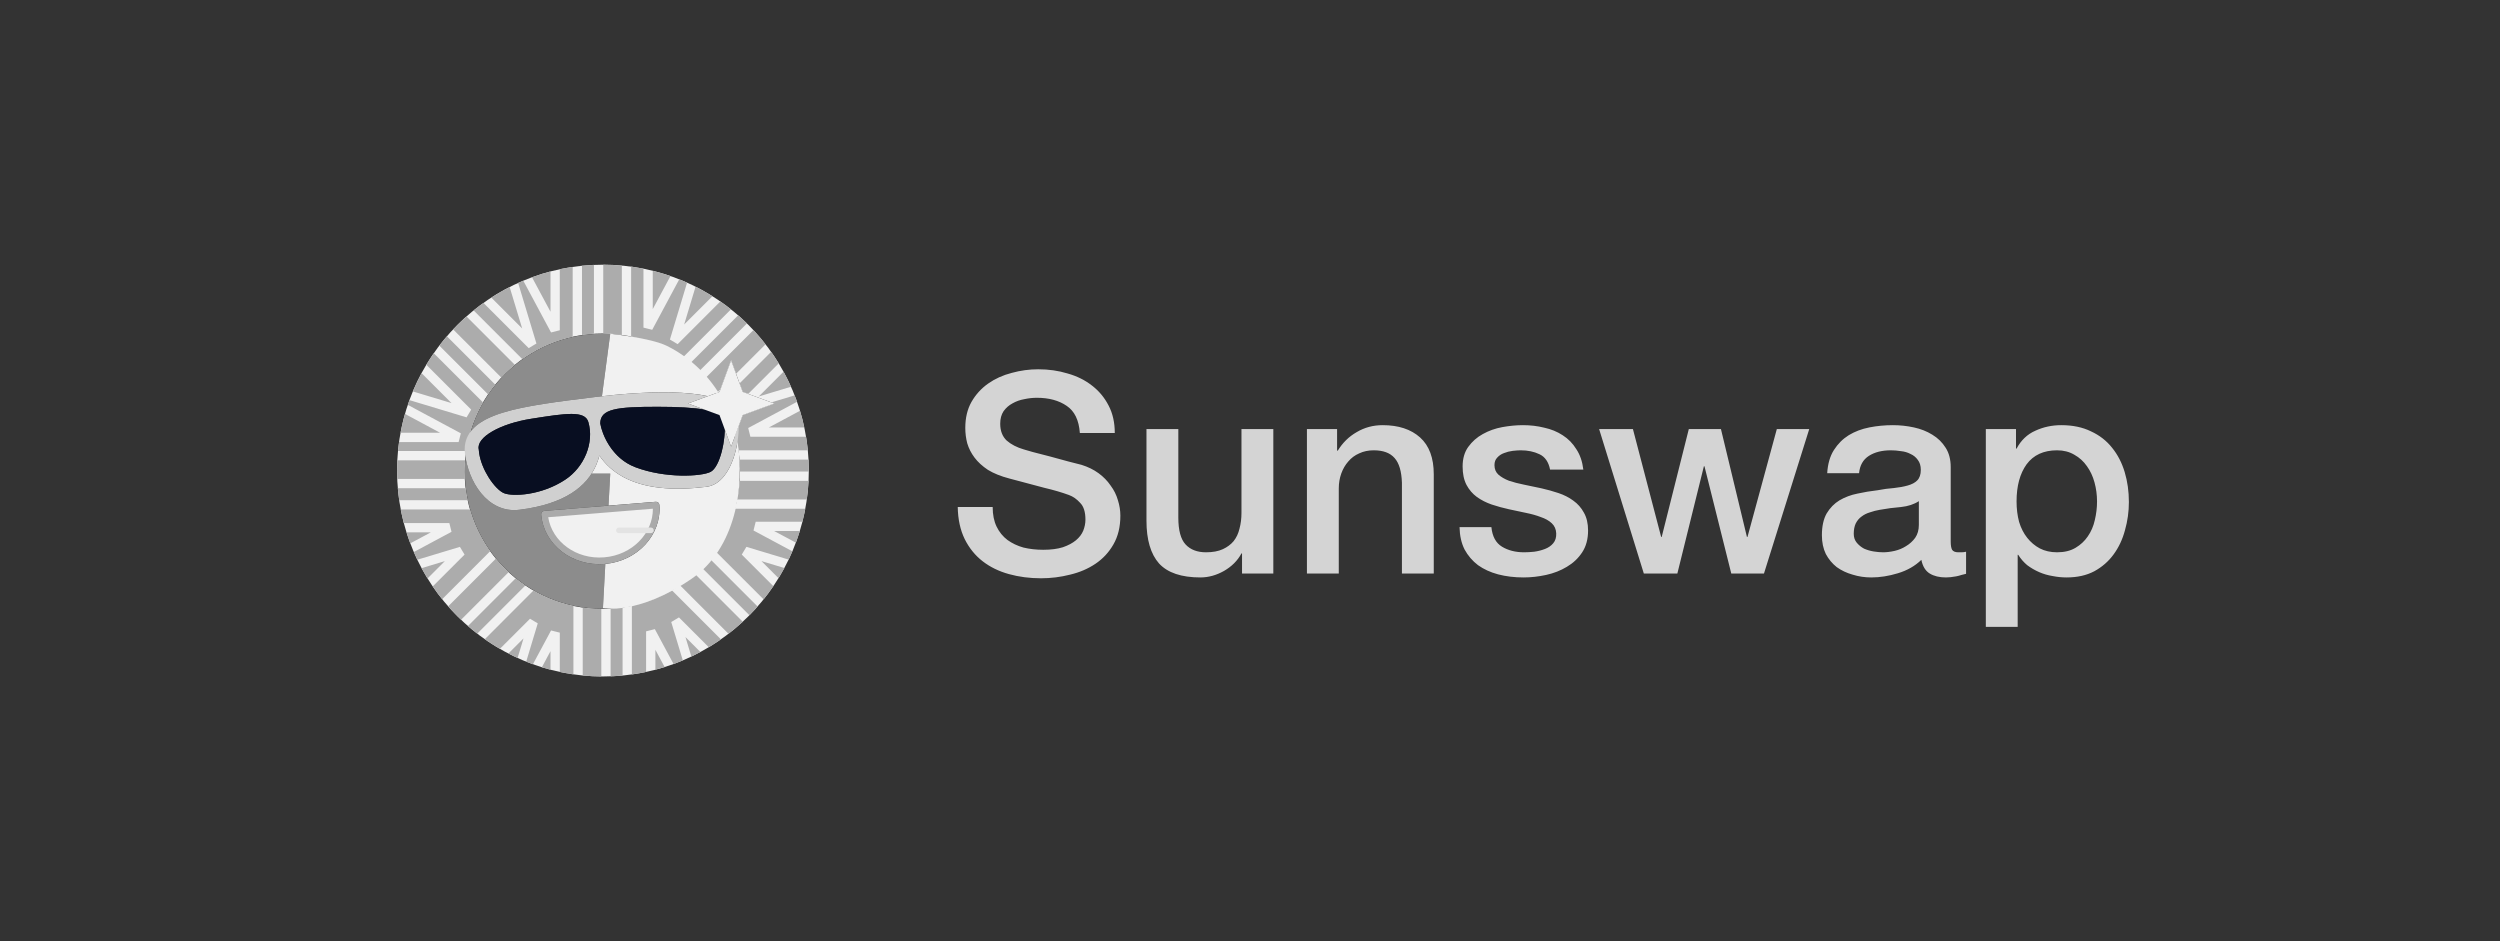
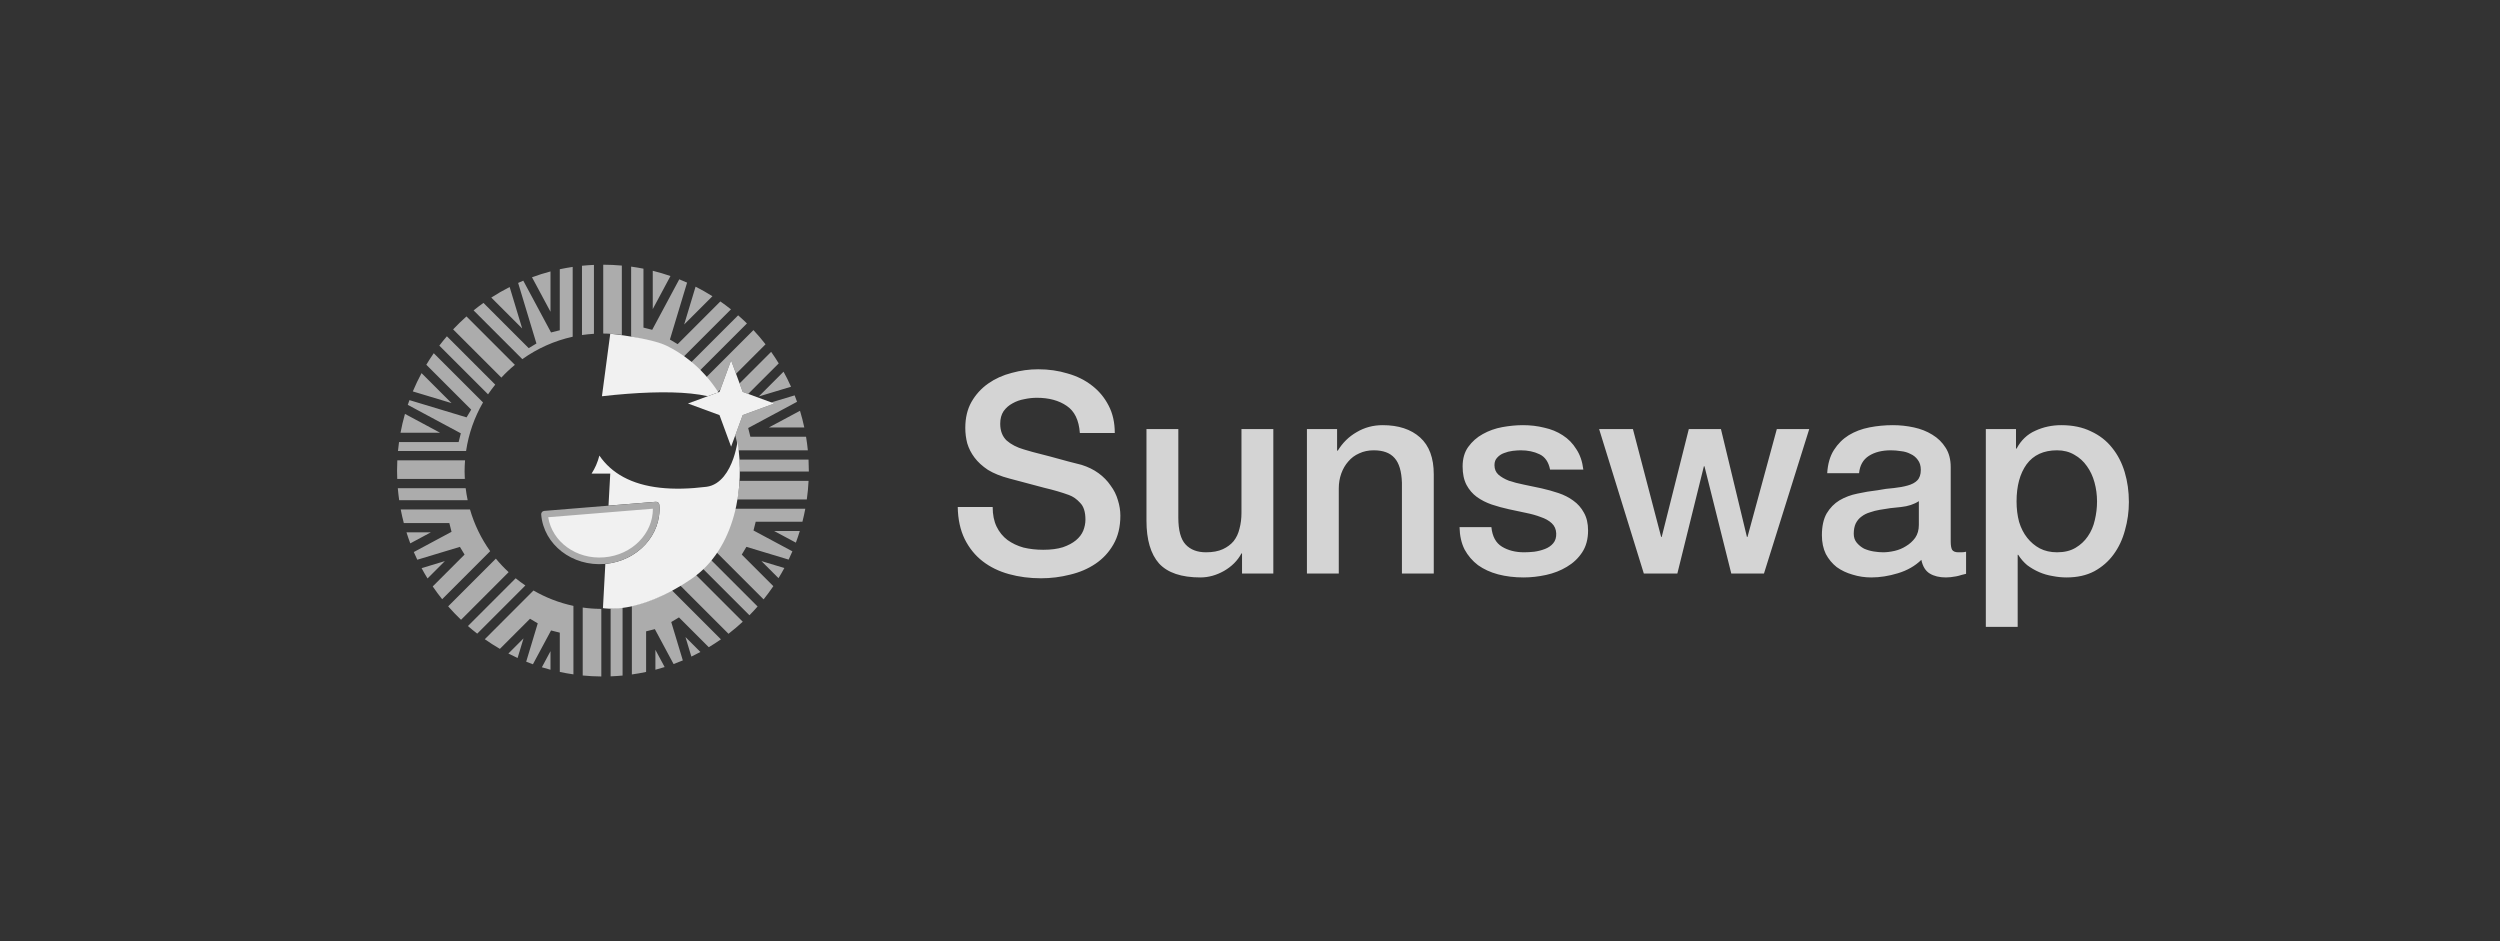
<svg xmlns="http://www.w3.org/2000/svg" width="170" height="64" viewBox="0 0 170 64" fill="none">
  <rect x="0" y="0" width="170" height="64" fill="#333333" stroke="none" />
  <path d="M67.502 34.478C67.502 34.997 67.591 35.441 67.768 35.808C67.945 36.175 68.192 36.479 68.509 36.72C68.826 36.948 69.187 37.119 69.592 37.233C70.01 37.334 70.46 37.385 70.941 37.385C71.46 37.385 71.904 37.328 72.271 37.214C72.638 37.087 72.936 36.929 73.164 36.739C73.392 36.549 73.557 36.334 73.658 36.093C73.759 35.84 73.81 35.586 73.81 35.333C73.81 34.814 73.69 34.434 73.449 34.193C73.221 33.94 72.968 33.762 72.689 33.661C72.208 33.484 71.644 33.319 70.998 33.167C70.365 33.002 69.579 32.793 68.642 32.54C68.059 32.388 67.572 32.192 67.179 31.951C66.799 31.698 66.495 31.419 66.267 31.115C66.039 30.811 65.874 30.488 65.773 30.146C65.684 29.804 65.64 29.456 65.64 29.101C65.64 28.417 65.779 27.828 66.058 27.334C66.349 26.827 66.729 26.409 67.198 26.08C67.667 25.751 68.199 25.51 68.794 25.358C69.389 25.193 69.991 25.111 70.599 25.111C71.308 25.111 71.973 25.206 72.594 25.396C73.227 25.573 73.778 25.846 74.247 26.213C74.728 26.58 75.108 27.036 75.387 27.581C75.666 28.113 75.805 28.734 75.805 29.443H73.43C73.367 28.569 73.069 27.955 72.537 27.6C72.005 27.233 71.327 27.049 70.504 27.049C70.225 27.049 69.94 27.081 69.649 27.144C69.358 27.195 69.092 27.29 68.851 27.429C68.61 27.556 68.408 27.733 68.243 27.961C68.091 28.189 68.015 28.474 68.015 28.816C68.015 29.297 68.161 29.677 68.452 29.956C68.756 30.222 69.149 30.425 69.63 30.564C69.681 30.577 69.877 30.634 70.219 30.735C70.574 30.824 70.966 30.925 71.397 31.039C71.828 31.153 72.246 31.267 72.651 31.381C73.069 31.482 73.367 31.558 73.544 31.609C73.987 31.748 74.374 31.938 74.703 32.179C75.032 32.42 75.305 32.698 75.52 33.015C75.748 33.319 75.913 33.648 76.014 34.003C76.128 34.358 76.185 34.712 76.185 35.067C76.185 35.827 76.027 36.479 75.71 37.024C75.406 37.556 75.001 37.993 74.494 38.335C73.987 38.677 73.411 38.924 72.765 39.076C72.119 39.241 71.46 39.323 70.789 39.323C70.016 39.323 69.288 39.228 68.604 39.038C67.92 38.848 67.325 38.557 66.818 38.164C66.311 37.771 65.906 37.271 65.602 36.663C65.298 36.042 65.14 35.314 65.127 34.478H67.502ZM86.586 39H84.458V37.632H84.42C84.154 38.126 83.755 38.525 83.223 38.829C82.704 39.12 82.172 39.266 81.627 39.266C80.335 39.266 79.398 38.949 78.815 38.316C78.245 37.67 77.96 36.701 77.96 35.409V29.177H80.126V35.2C80.126 36.061 80.291 36.669 80.62 37.024C80.95 37.379 81.412 37.556 82.007 37.556C82.463 37.556 82.843 37.486 83.147 37.347C83.451 37.208 83.698 37.024 83.888 36.796C84.078 36.555 84.211 36.27 84.287 35.941C84.376 35.612 84.42 35.257 84.42 34.877V29.177H86.586V39ZM88.871 29.177H90.922V30.621L90.96 30.659C91.29 30.114 91.721 29.69 92.252 29.386C92.784 29.069 93.374 28.911 94.019 28.911C95.096 28.911 95.945 29.19 96.566 29.747C97.186 30.304 97.496 31.14 97.496 32.255V39H95.331V32.825C95.305 32.052 95.141 31.495 94.837 31.153C94.532 30.798 94.058 30.621 93.412 30.621C93.044 30.621 92.715 30.691 92.424 30.83C92.132 30.957 91.885 31.14 91.683 31.381C91.48 31.609 91.322 31.881 91.207 32.198C91.094 32.515 91.037 32.85 91.037 33.205V39H88.871V29.177ZM101.415 35.846C101.478 36.479 101.719 36.923 102.137 37.176C102.555 37.429 103.055 37.556 103.638 37.556C103.84 37.556 104.068 37.543 104.322 37.518C104.588 37.48 104.835 37.417 105.063 37.328C105.291 37.239 105.474 37.113 105.614 36.948C105.766 36.771 105.835 36.543 105.823 36.264C105.81 35.985 105.709 35.757 105.519 35.58C105.329 35.403 105.082 35.263 104.778 35.162C104.486 35.048 104.151 34.953 103.771 34.877C103.391 34.801 103.004 34.719 102.612 34.63C102.206 34.541 101.814 34.434 101.434 34.307C101.066 34.18 100.731 34.009 100.427 33.794C100.135 33.579 99.901 33.306 99.724 32.977C99.546 32.635 99.458 32.217 99.458 31.723C99.458 31.191 99.584 30.748 99.838 30.393C100.104 30.026 100.433 29.734 100.826 29.519C101.231 29.291 101.674 29.133 102.156 29.044C102.65 28.955 103.118 28.911 103.562 28.911C104.068 28.911 104.55 28.968 105.006 29.082C105.474 29.183 105.892 29.354 106.26 29.595C106.64 29.836 106.95 30.152 107.191 30.545C107.444 30.925 107.602 31.387 107.666 31.932H105.405C105.303 31.413 105.063 31.064 104.683 30.887C104.315 30.71 103.891 30.621 103.41 30.621C103.258 30.621 103.074 30.634 102.859 30.659C102.656 30.684 102.46 30.735 102.27 30.811C102.092 30.874 101.94 30.976 101.814 31.115C101.687 31.242 101.624 31.413 101.624 31.628C101.624 31.894 101.712 32.109 101.89 32.274C102.08 32.439 102.32 32.578 102.612 32.692C102.916 32.793 103.258 32.882 103.638 32.958C104.018 33.034 104.41 33.116 104.816 33.205C105.208 33.294 105.595 33.401 105.975 33.528C106.355 33.655 106.69 33.826 106.982 34.041C107.286 34.256 107.526 34.529 107.704 34.858C107.894 35.187 107.989 35.593 107.989 36.074C107.989 36.657 107.856 37.151 107.59 37.556C107.324 37.961 106.975 38.291 106.545 38.544C106.127 38.797 105.658 38.981 105.139 39.095C104.619 39.209 104.106 39.266 103.6 39.266C102.979 39.266 102.403 39.196 101.871 39.057C101.351 38.918 100.895 38.709 100.503 38.43C100.123 38.139 99.819 37.784 99.591 37.366C99.375 36.935 99.261 36.429 99.249 35.846H101.415ZM108.74 29.177H111.039L112.958 36.511H112.996L114.839 29.177H117.024L118.791 36.511H118.829L120.824 29.177H123.028L119.95 39H117.727L115.903 31.704H115.865L114.06 39H111.78L108.74 29.177ZM132.648 36.815C132.648 37.081 132.68 37.271 132.743 37.385C132.819 37.499 132.959 37.556 133.161 37.556C133.225 37.556 133.301 37.556 133.389 37.556C133.478 37.556 133.579 37.543 133.693 37.518V39.019C133.617 39.044 133.516 39.07 133.389 39.095C133.275 39.133 133.155 39.165 133.028 39.19C132.902 39.215 132.775 39.234 132.648 39.247C132.522 39.26 132.414 39.266 132.325 39.266C131.882 39.266 131.515 39.177 131.223 39C130.932 38.823 130.742 38.512 130.653 38.069C130.223 38.487 129.691 38.791 129.057 38.981C128.437 39.171 127.835 39.266 127.252 39.266C126.809 39.266 126.385 39.203 125.979 39.076C125.574 38.962 125.213 38.791 124.896 38.563C124.592 38.322 124.345 38.025 124.155 37.67C123.978 37.303 123.889 36.878 123.889 36.397C123.889 35.789 123.997 35.295 124.212 34.915C124.44 34.535 124.732 34.237 125.086 34.022C125.454 33.807 125.859 33.655 126.302 33.566C126.758 33.465 127.214 33.389 127.67 33.338C128.063 33.262 128.437 33.211 128.791 33.186C129.146 33.148 129.456 33.091 129.722 33.015C130.001 32.939 130.216 32.825 130.368 32.673C130.533 32.508 130.615 32.268 130.615 31.951C130.615 31.672 130.546 31.444 130.406 31.267C130.28 31.09 130.115 30.957 129.912 30.868C129.722 30.767 129.507 30.703 129.266 30.678C129.026 30.64 128.798 30.621 128.582 30.621C127.974 30.621 127.474 30.748 127.081 31.001C126.689 31.254 126.467 31.647 126.416 32.179H124.25C124.288 31.546 124.44 31.02 124.706 30.602C124.972 30.184 125.308 29.848 125.713 29.595C126.131 29.342 126.6 29.164 127.119 29.063C127.639 28.962 128.171 28.911 128.715 28.911C129.197 28.911 129.672 28.962 130.14 29.063C130.609 29.164 131.027 29.329 131.394 29.557C131.774 29.785 132.078 30.083 132.306 30.45C132.534 30.805 132.648 31.242 132.648 31.761V36.815ZM130.482 34.079C130.153 34.294 129.748 34.427 129.266 34.478C128.785 34.516 128.304 34.579 127.822 34.668C127.594 34.706 127.373 34.763 127.157 34.839C126.942 34.902 126.752 34.997 126.587 35.124C126.423 35.238 126.29 35.396 126.188 35.599C126.1 35.789 126.055 36.023 126.055 36.302C126.055 36.543 126.125 36.745 126.264 36.91C126.404 37.075 126.568 37.208 126.758 37.309C126.961 37.398 127.176 37.461 127.404 37.499C127.645 37.537 127.86 37.556 128.05 37.556C128.291 37.556 128.551 37.524 128.829 37.461C129.108 37.398 129.368 37.29 129.608 37.138C129.862 36.986 130.071 36.796 130.235 36.568C130.4 36.327 130.482 36.036 130.482 35.694V34.079ZM135.036 29.177H137.088V30.507H137.126C137.43 29.937 137.854 29.532 138.399 29.291C138.944 29.038 139.533 28.911 140.166 28.911C140.939 28.911 141.61 29.05 142.18 29.329C142.763 29.595 143.244 29.969 143.624 30.45C144.004 30.919 144.289 31.47 144.479 32.103C144.669 32.736 144.764 33.414 144.764 34.136C144.764 34.795 144.675 35.434 144.498 36.055C144.333 36.676 144.074 37.227 143.719 37.708C143.377 38.177 142.94 38.557 142.408 38.848C141.876 39.127 141.249 39.266 140.527 39.266C140.21 39.266 139.894 39.234 139.577 39.171C139.26 39.12 138.956 39.032 138.665 38.905C138.374 38.778 138.101 38.62 137.848 38.43C137.607 38.227 137.405 37.993 137.24 37.727H137.202V42.629H135.036V29.177ZM142.598 34.098C142.598 33.655 142.541 33.224 142.427 32.806C142.313 32.388 142.142 32.021 141.914 31.704C141.686 31.375 141.401 31.115 141.059 30.925C140.717 30.722 140.324 30.621 139.881 30.621C138.969 30.621 138.279 30.938 137.81 31.571C137.354 32.204 137.126 33.047 137.126 34.098C137.126 34.592 137.183 35.054 137.297 35.485C137.424 35.903 137.607 36.264 137.848 36.568C138.089 36.872 138.374 37.113 138.703 37.29C139.045 37.467 139.438 37.556 139.881 37.556C140.375 37.556 140.793 37.455 141.135 37.252C141.477 37.049 141.756 36.79 141.971 36.473C142.199 36.144 142.357 35.776 142.446 35.371C142.547 34.953 142.598 34.529 142.598 34.098Z" fill="#D4D4D4" />
-   <path d="M41 18C48.732 18 55 24.268 55 32C55 39.732 48.732 46 41 46C33.268 46 27 39.732 27 32C27 24.268 33.268 18 41 18ZM40.957 22.68C35.785 22.68 31.592 26.873 31.592 32.045C31.592 37.217 35.785 41.409 40.957 41.409C46.129 41.409 50.321 37.217 50.321 32.045C50.321 31.2 50.207 30.381 49.997 29.602L50.504 28.227L52.65 27.438L50.504 26.649L49.715 24.502L48.927 26.649L48.674 26.741C46.985 24.289 44.16 22.68 40.957 22.68ZM40.015 41.346C40.324 41.377 40.638 41.393 40.956 41.393C41.116 41.393 41.276 41.389 41.435 41.381C41.276 41.389 41.117 41.394 40.957 41.394C40.796 41.394 40.635 41.389 40.476 41.381C40.321 41.373 40.167 41.361 40.015 41.346ZM31.633 32.7C31.629 32.642 31.623 32.584 31.62 32.526L31.617 32.413C31.621 32.509 31.626 32.605 31.633 32.7ZM41.81 22.736C41.861 22.741 41.913 22.745 41.964 22.751C41.913 22.745 41.861 22.741 41.81 22.736ZM41.438 22.708C41.474 22.71 41.51 22.714 41.546 22.716C41.489 22.712 41.431 22.709 41.374 22.706L41.438 22.708Z" fill="#F1F1F1" />
  <path d="M39.625 41.313C40.038 41.372 40.461 41.404 40.89 41.407V46C40.463 45.997 40.041 45.974 39.625 45.934V41.313ZM42.335 45.938C42.066 45.963 41.794 45.981 41.522 45.991V41.39C41.796 41.373 42.067 41.346 42.335 41.307V45.938ZM49.023 43.476C48.754 43.663 48.479 43.842 48.197 44.011L46.17 41.983L45.644 42.298L46.432 44.908C46.225 44.995 46.015 45.078 45.803 45.155L44.53 42.781L43.935 42.931V45.692C43.617 45.76 43.293 45.817 42.967 45.863V41.19C43.935 40.977 44.847 40.617 45.678 40.131L49.023 43.476ZM36.277 40.154C37.11 40.636 38.023 40.993 38.993 41.2V45.857C38.681 45.813 38.372 45.758 38.066 45.692V43.02L37.472 42.871L36.238 45.17C36.085 45.114 35.932 45.056 35.781 44.995L36.567 42.389L36.042 42.074L33.992 44.123C33.64 43.919 33.298 43.7 32.966 43.467L36.277 40.154ZM37.434 45.542C37.236 45.49 37.041 45.434 36.847 45.374L37.434 44.278V45.542ZM45.196 45.36C44.989 45.425 44.779 45.486 44.567 45.542V44.188L45.196 45.36ZM35.196 44.744C34.985 44.648 34.776 44.546 34.57 44.44L35.599 43.411L35.196 44.744ZM47.628 44.335C47.426 44.444 47.22 44.547 47.013 44.647L46.612 43.32L47.628 44.335ZM50.508 42.277C50.197 42.565 49.874 42.838 49.538 43.097L46.227 39.785C46.578 39.545 46.912 39.282 47.227 38.997L50.508 42.277ZM35.066 39.322C35.279 39.494 35.497 39.659 35.725 39.812L32.451 43.088C32.236 42.921 32.025 42.749 31.819 42.57L35.066 39.322ZM33.719 37.987C33.987 38.313 34.278 38.62 34.587 38.907L31.351 42.145C31.045 41.854 30.753 41.549 30.475 41.232L33.719 37.987ZM51.517 41.242C51.338 41.446 51.152 41.644 50.962 41.837L47.682 38.557C47.87 38.362 48.051 38.16 48.223 37.949L51.517 41.242ZM40.015 41.346C40.303 41.374 40.594 41.389 40.89 41.391V41.392C40.751 41.391 40.613 41.388 40.476 41.381C40.321 41.373 40.167 41.361 40.015 41.346ZM54.76 34.595C54.704 34.892 54.639 35.187 54.565 35.477H51.388L51.238 36.073L53.883 37.49C53.802 37.68 53.717 37.868 53.628 38.053L50.756 37.185L50.44 37.712L52.588 39.859C52.379 40.167 52.157 40.467 51.925 40.757L48.607 37.44C49.211 36.585 49.675 35.627 49.967 34.595H54.76ZM31.96 34.645C32.257 35.673 32.725 36.629 33.332 37.48L30.067 40.746C29.842 40.465 29.628 40.175 29.425 39.877L31.59 37.712L31.274 37.187L28.376 38.062C28.293 37.889 28.214 37.715 28.138 37.539L30.704 36.163L30.555 35.568H27.459C27.379 35.264 27.309 34.956 27.249 34.645H31.96ZM29.072 39.335C28.931 39.106 28.796 38.872 28.668 38.634L30.252 38.155L29.072 39.335ZM53.336 38.625C53.21 38.859 53.077 39.09 52.938 39.315L51.777 38.154L53.336 38.625ZM27.899 36.949C27.806 36.703 27.72 36.453 27.641 36.2H29.296L27.899 36.949ZM54.387 36.11C54.305 36.377 54.216 36.641 54.119 36.9L52.645 36.11H54.387ZM31.666 33.199C31.7 33.474 31.744 33.745 31.801 34.012H27.144C27.105 33.743 27.074 33.472 27.051 33.199H31.666ZM54.983 32.698C54.962 33.125 54.922 33.547 54.863 33.963H50.124C50.21 33.551 50.266 33.128 50.296 32.698H54.983ZM31.624 31.303C31.605 31.548 31.592 31.795 31.592 32.045C31.592 32.22 31.598 32.394 31.607 32.566H27.012C27.004 32.379 27 32.19 27 32C27 31.766 27.005 31.534 27.017 31.303H31.624ZM31.626 32.566H31.623C31.622 32.553 31.621 32.54 31.62 32.526L31.617 32.413C31.619 32.464 31.623 32.515 31.626 32.566ZM54.98 31.253C54.993 31.5 55 31.75 55 32C55 32.022 55 32.044 55 32.065H50.32C50.32 32.059 50.321 32.052 50.321 32.045C50.321 31.778 50.307 31.514 50.285 31.253H54.98ZM32.845 27.366C32.267 28.366 31.868 29.481 31.693 30.67H27.062C27.082 30.465 27.106 30.262 27.134 30.061H31.186L31.336 29.466L27.729 27.531C27.765 27.423 27.803 27.315 27.842 27.208L31.727 28.381L32.041 27.855L28.989 24.803C29.15 24.535 29.319 24.274 29.496 24.019L32.845 27.366ZM54.199 27.322L50.877 29.105L51.026 29.699H54.812C54.862 30.003 54.902 30.311 54.933 30.621H50.214C50.161 30.275 50.087 29.935 49.997 29.602L50.504 28.227L52.65 27.438L52.449 27.363L54.036 26.885C54.093 27.029 54.147 27.175 54.199 27.322ZM29.928 29.428H27.235C27.316 28.993 27.417 28.565 27.537 28.145L29.928 29.428ZM54.4 27.933C54.513 28.304 54.611 28.682 54.692 29.066H52.284L54.4 27.933ZM30.704 27.411L28.072 26.617C28.25 26.192 28.448 25.776 28.665 25.373L30.704 27.411ZM53.282 25.275C53.465 25.608 53.634 25.949 53.79 26.298L51.598 26.96L53.282 25.275ZM33.677 26.155C33.505 26.368 33.34 26.587 33.187 26.814L29.874 23.502C30.04 23.285 30.211 23.073 30.389 22.867L33.677 26.155ZM52.438 23.925C52.618 24.18 52.791 24.442 52.954 24.71L50.877 26.786L50.504 26.649L50.291 26.07L52.438 23.925ZM51.234 22.446C51.523 22.755 51.797 23.078 52.057 23.412L50.051 25.417L49.715 24.502L48.988 26.48L48.757 26.711L48.674 26.741C48.44 26.401 48.184 26.077 47.908 25.771L51.234 22.446ZM35.012 24.809C34.686 25.077 34.379 25.367 34.092 25.677L30.812 22.398C31.102 22.091 31.405 21.796 31.721 21.517L35.012 24.809ZM50.194 21.442C50.399 21.621 50.598 21.805 50.792 21.994L47.468 25.317C47.273 25.128 47.07 24.947 46.859 24.775L50.194 21.442ZM38.942 22.898C37.689 23.173 36.53 23.7 35.52 24.422L32.205 21.107C32.423 20.931 32.646 20.761 32.875 20.598L35.951 23.673L36.477 23.358L35.233 19.239C35.349 19.187 35.465 19.135 35.583 19.086L37.471 22.607L38.065 22.458V18.308C38.354 18.246 38.647 18.194 38.942 18.15V22.898ZM42.917 18.13C43.199 18.169 43.478 18.215 43.755 18.27V22.277L44.35 22.427L46.19 18.993C46.369 19.065 46.546 19.14 46.722 19.219L45.554 23.088L46.08 23.402L48.984 20.498C49.231 20.67 49.471 20.849 49.706 21.036L46.35 24.392C45.335 23.675 44.173 23.154 42.917 22.887V18.13ZM40.388 22.698C40.114 22.715 39.843 22.743 39.575 22.782V18.071C39.844 18.044 40.115 18.024 40.388 18.013V22.698ZM41.02 18C41.447 18.001 41.869 18.021 42.285 18.059V22.775C41.872 22.717 41.45 22.683 41.02 22.681V18ZM41.81 22.736C41.861 22.741 41.913 22.745 41.964 22.751C41.913 22.745 41.861 22.741 41.81 22.736ZM41.438 22.708C41.474 22.71 41.51 22.714 41.546 22.716C41.489 22.712 41.431 22.709 41.374 22.706L41.438 22.708ZM35.508 22.336L33.407 20.235C33.81 19.975 34.227 19.735 34.656 19.517L35.508 22.336ZM47.299 19.494C47.692 19.693 48.075 19.909 48.446 20.143L46.523 22.065L47.299 19.494ZM37.434 21.199L36.176 18.854C36.586 18.703 37.006 18.57 37.434 18.458V21.199ZM44.387 18.412C44.796 18.514 45.198 18.634 45.592 18.77L44.387 21.019V18.412Z" fill="#ACACAC" />
-   <path d="M31.655 31.097C31.804 31.974 32.16 32.86 32.712 33.534C33.327 34.285 34.214 34.8 35.31 34.665C38.013 34.333 39.483 33.372 40.233 32.195L40.232 32.206H41.497L41.378 34.384L37.007 34.741C36.883 34.752 36.791 34.86 36.801 34.984C36.969 37.042 38.92 38.529 41.119 38.35C41.134 38.348 41.148 38.346 41.163 38.345L41 41.352C41 41.352 41.113 41.371 41.327 41.383C41.204 41.388 41.08 41.393 40.956 41.393C35.793 41.392 31.608 37.207 31.608 32.044C31.608 31.724 31.624 31.408 31.655 31.097ZM40.956 22.695C41.136 22.695 41.316 22.702 41.494 22.712L40.931 26.945C40.779 26.963 40.626 26.979 40.472 26.998L40.425 27.004C37.967 27.306 35.758 27.578 34.2 28.058C33.417 28.299 32.737 28.61 32.268 29.051C32.169 29.143 32.083 29.243 32.005 29.346C33.163 25.499 36.732 22.695 40.956 22.695ZM42.012 22.757C42.164 22.774 42.315 22.794 42.465 22.818C42.298 22.794 42.145 22.774 42.012 22.757Z" fill="#8C8C8C" />
  <path d="M50.149 30.036C50.664 33.076 50.023 37.31 47.02 39.363C43.38 41.851 41 41.352 41 41.352L41.163 38.345C43.341 38.145 45.003 36.373 44.836 34.329C44.826 34.205 44.717 34.112 44.593 34.122L41.378 34.384L41.497 32.206H40.232L40.233 32.195C40.349 32.013 40.45 31.828 40.533 31.637C40.629 31.418 40.702 31.197 40.758 30.979C41.172 31.586 41.717 32.074 42.39 32.438C43.812 33.209 45.734 33.386 48.032 33.103C48.532 33.042 48.924 32.753 49.214 32.402C49.502 32.053 49.717 31.613 49.872 31.166C49.998 30.803 50.089 30.415 50.149 30.036ZM41.497 22.695C41.531 22.699 44.227 22.973 45.34 23.516C46.225 23.947 47.699 24.881 48.848 26.678L48.13 26.941C47.777 26.862 47.39 26.803 46.977 26.761C45.379 26.598 43.263 26.68 40.932 26.945L41.497 22.695Z" fill="#F1F1F1" />
  <path d="M41.101 38.125C43.196 37.954 44.767 36.263 44.611 34.348L37.026 34.967C37.182 36.882 39.007 38.296 41.101 38.125Z" fill="#F1F1F1" />
  <path fill-rule="evenodd" clip-rule="evenodd" d="M36.801 34.985C36.79 34.86 36.883 34.751 37.007 34.741L44.592 34.122C44.717 34.112 44.826 34.205 44.836 34.329C45.004 36.387 43.319 38.17 41.12 38.349C38.92 38.529 36.968 37.043 36.801 34.985ZM37.278 35.172C37.541 36.832 39.178 38.055 41.083 37.899C42.988 37.744 44.405 36.272 44.396 34.592L37.278 35.172Z" fill="#AAAAAA" />
-   <path fill-rule="evenodd" clip-rule="evenodd" d="M41.894 36.064C41.894 35.959 41.979 35.874 42.084 35.874H44.265C44.37 35.874 44.455 35.959 44.455 36.064C44.455 36.168 44.37 36.253 44.265 36.253H42.084C41.979 36.253 41.894 36.168 41.894 36.064Z" fill="#E3E3E3" />
-   <path d="M40.472 26.998C42.983 26.69 45.275 26.588 46.977 26.761C47.39 26.803 47.777 26.862 48.13 26.941L46.78 27.438L47.925 27.857C47.148 27.716 46.056 27.662 44.703 27.662C43.326 27.662 42.354 27.695 41.727 27.854C41.414 27.933 41.187 28.043 41.038 28.195C40.889 28.348 40.818 28.543 40.818 28.792C40.896 29.267 41.194 30.111 41.83 30.816C41.84 30.827 41.849 30.838 41.859 30.849C42.206 31.226 42.65 31.562 43.213 31.774C44.229 32.158 45.346 32.316 46.289 32.339C46.76 32.35 47.189 32.327 47.538 32.282C47.887 32.237 48.158 32.169 48.316 32.09C48.475 32.011 48.622 31.833 48.751 31.591C48.88 31.349 48.992 31.042 49.079 30.706C49.163 30.382 49.224 30.03 49.258 29.682C49.26 29.659 49.263 29.636 49.265 29.613C49.277 29.476 49.283 29.34 49.286 29.206L49.716 30.373L50.231 28.966C50.241 29.619 50.123 30.442 49.872 31.166C49.717 31.613 49.502 32.053 49.214 32.402C48.924 32.753 48.532 33.042 48.032 33.103C45.734 33.386 43.812 33.209 42.39 32.438C41.717 32.074 41.172 31.586 40.758 30.979C40.702 31.197 40.628 31.418 40.533 31.637C39.911 33.061 38.43 34.282 35.31 34.665C34.214 34.8 33.327 34.285 32.712 33.534C32.105 32.793 31.733 31.796 31.615 30.835C31.527 30.115 31.772 29.516 32.267 29.051C32.737 28.61 33.417 28.299 34.2 28.058C35.758 27.578 37.967 27.306 40.425 27.004L40.472 26.998ZM38.871 28.148C38.227 28.145 37.313 28.288 36.123 28.476C35.062 28.643 34.124 28.959 33.474 29.335C33.15 29.523 32.898 29.726 32.737 29.933C32.577 30.139 32.509 30.35 32.554 30.554L32.581 30.805C32.669 31.389 32.922 31.973 33.222 32.453C33.393 32.727 33.581 32.968 33.763 33.155C33.944 33.342 34.122 33.476 34.271 33.536C34.421 33.597 34.654 33.637 34.944 33.647C35.235 33.656 35.584 33.635 35.965 33.572C36.726 33.448 37.617 33.159 38.432 32.621C39.737 31.761 40.415 30.102 40.009 28.702C39.951 28.503 39.827 28.364 39.638 28.276C39.449 28.188 39.193 28.15 38.871 28.148Z" fill="#D0D0D0" />
-   <path d="M38.871 28.148C39.193 28.15 39.449 28.188 39.638 28.276C39.827 28.364 39.951 28.502 40.009 28.702C40.415 30.102 39.737 31.761 38.432 32.621C37.617 33.158 36.726 33.448 35.965 33.572C35.584 33.635 35.235 33.656 34.944 33.647C34.654 33.637 34.421 33.597 34.271 33.536C34.121 33.475 33.944 33.342 33.762 33.155C33.58 32.968 33.393 32.727 33.222 32.453C32.922 31.973 32.669 31.389 32.581 30.805L32.554 30.554C32.509 30.35 32.577 30.139 32.737 29.933C32.898 29.726 33.15 29.523 33.474 29.335C34.124 28.959 35.062 28.643 36.123 28.476C37.313 28.288 38.227 28.145 38.871 28.148ZM44.703 27.662C46.08 27.662 47.188 27.718 47.967 27.865C48.356 27.939 48.664 28.034 48.883 28.157C49.102 28.28 49.232 28.43 49.266 28.611L49.284 28.855C49.312 29.44 49.232 30.118 49.079 30.706C48.992 31.042 48.88 31.349 48.751 31.591C48.622 31.833 48.475 32.011 48.316 32.09C48.158 32.169 47.887 32.237 47.538 32.282C47.189 32.327 46.76 32.35 46.289 32.339C45.346 32.316 44.229 32.158 43.213 31.774C41.586 31.16 40.939 29.53 40.818 28.792C40.818 28.543 40.889 28.348 41.038 28.195C41.187 28.043 41.414 27.933 41.727 27.854C42.354 27.695 43.326 27.662 44.703 27.662Z" fill="#080E21" />
  <path d="M49.715 24.502L50.504 26.649L52.651 27.438L50.504 28.227L49.715 30.373L48.926 28.227L46.78 27.438L48.926 26.649L49.715 24.502Z" fill="#F1F1F1" />
</svg>